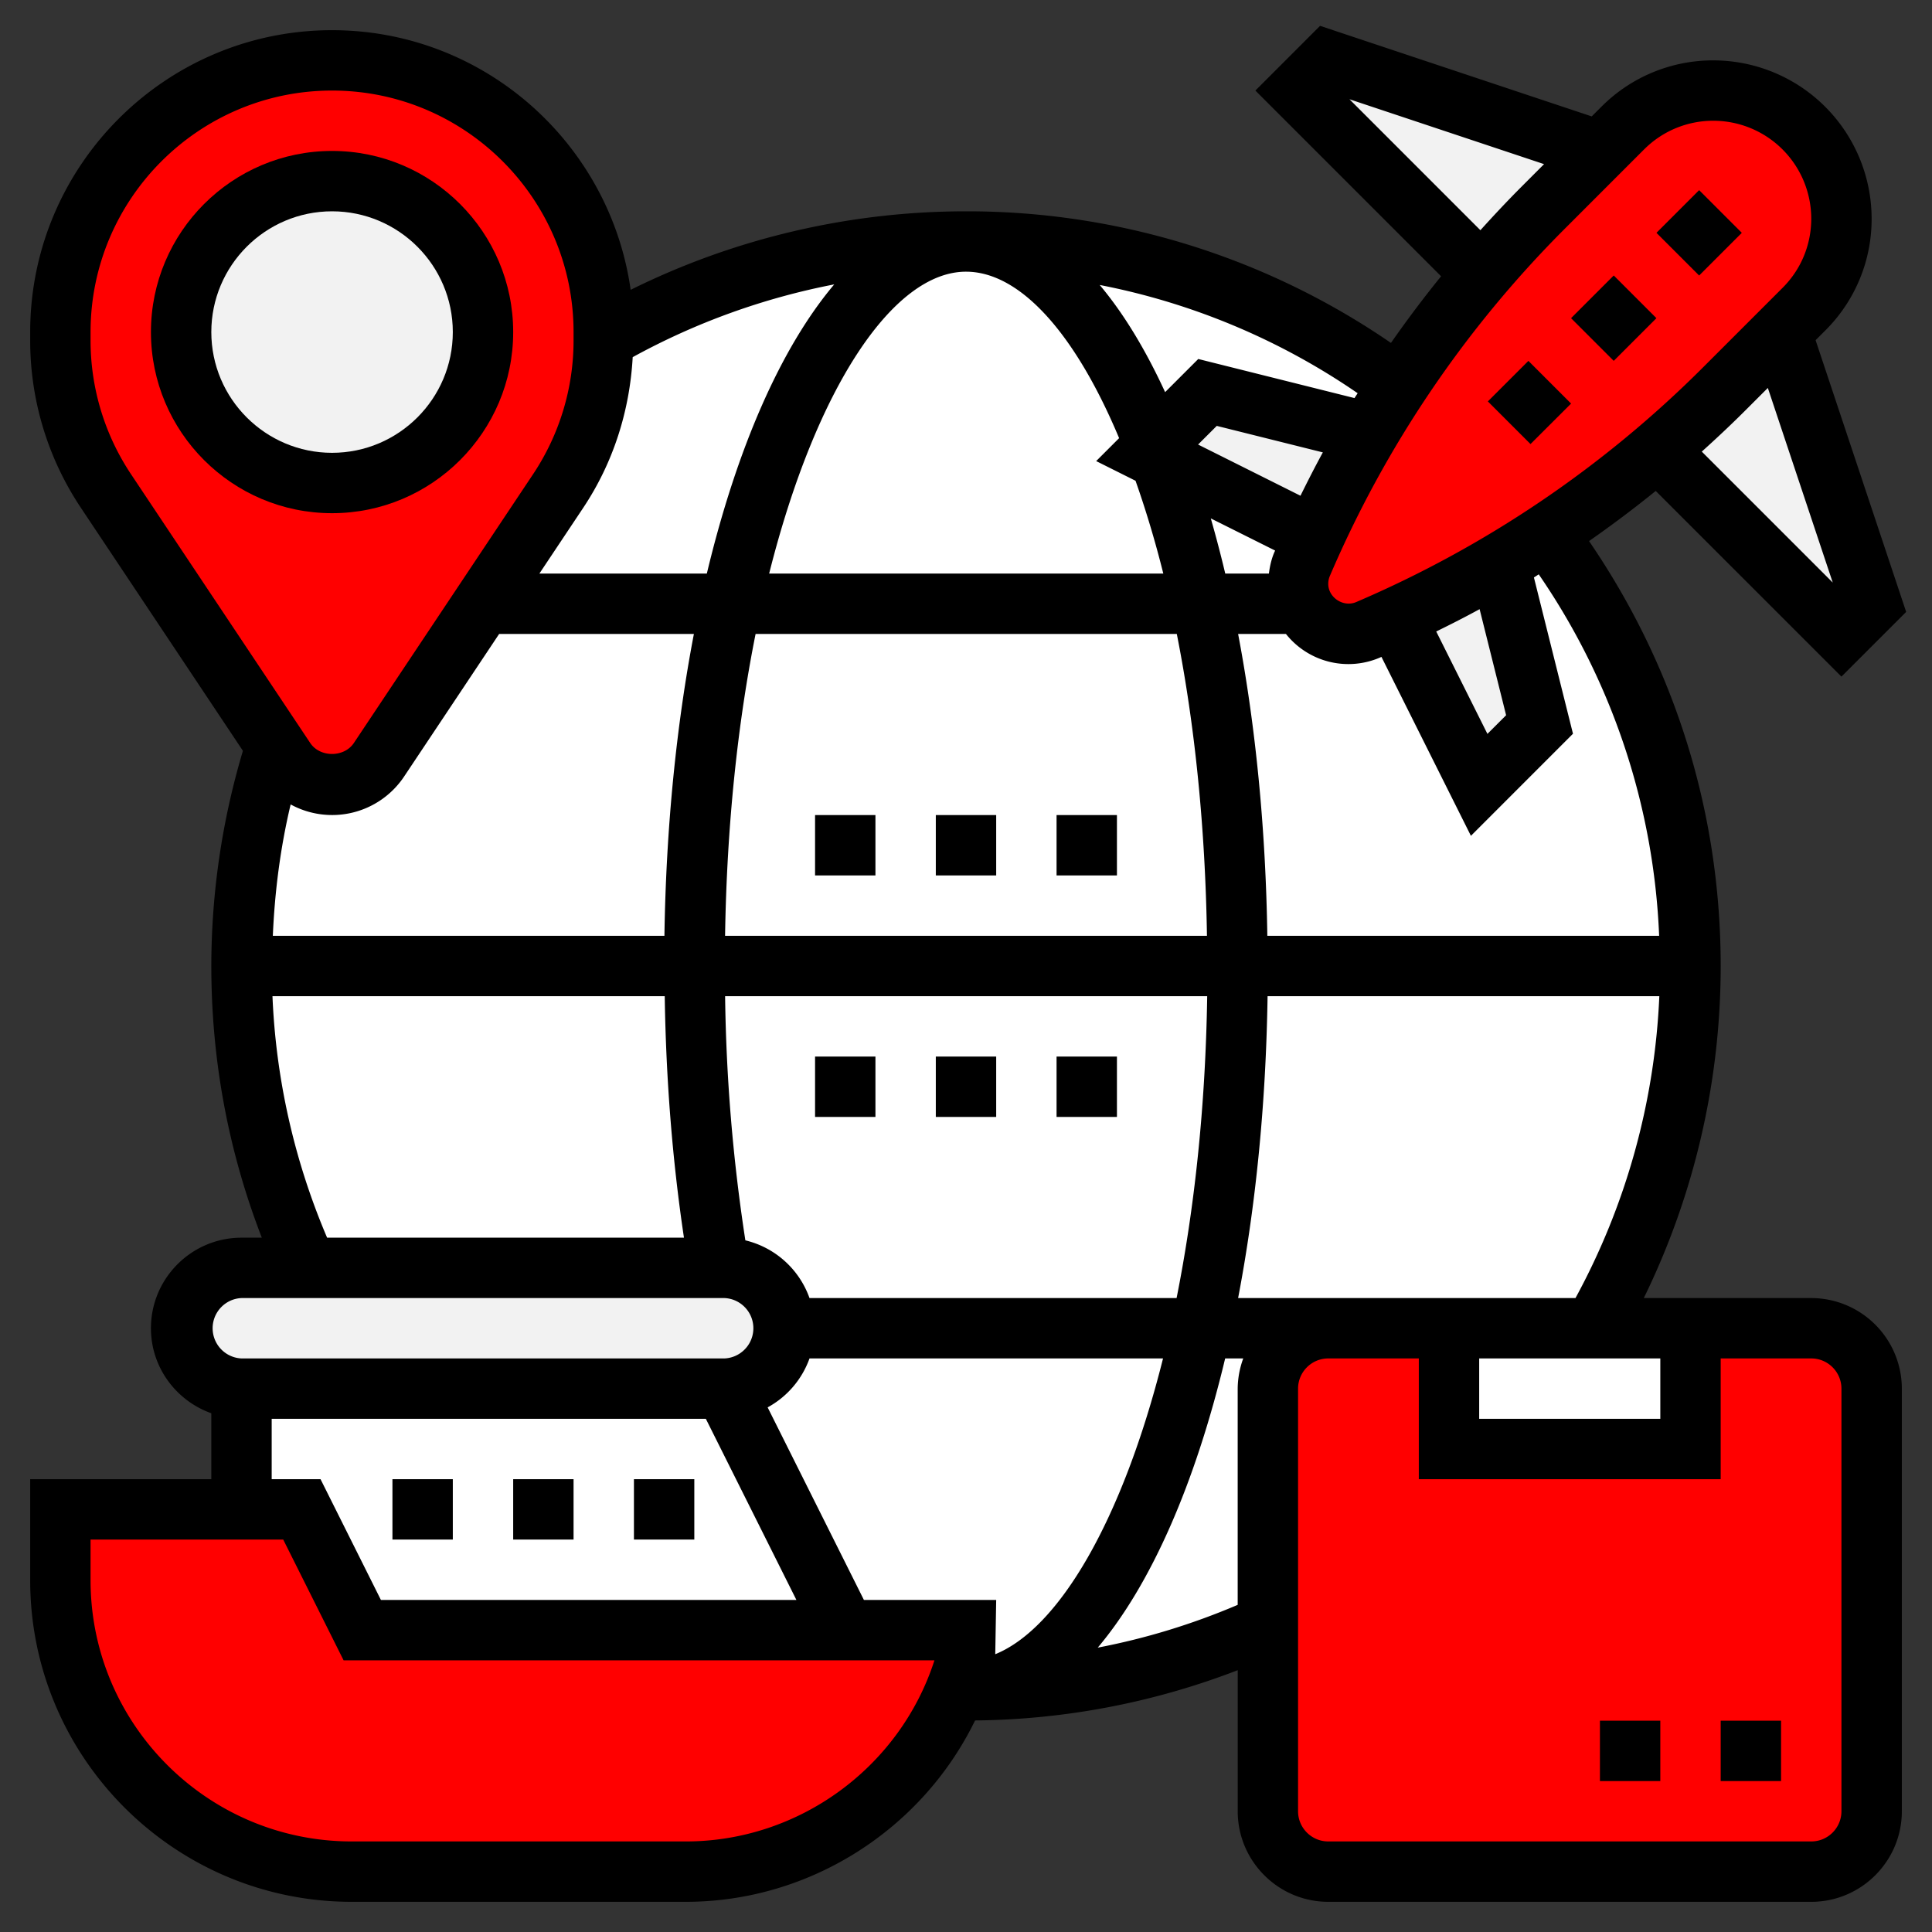
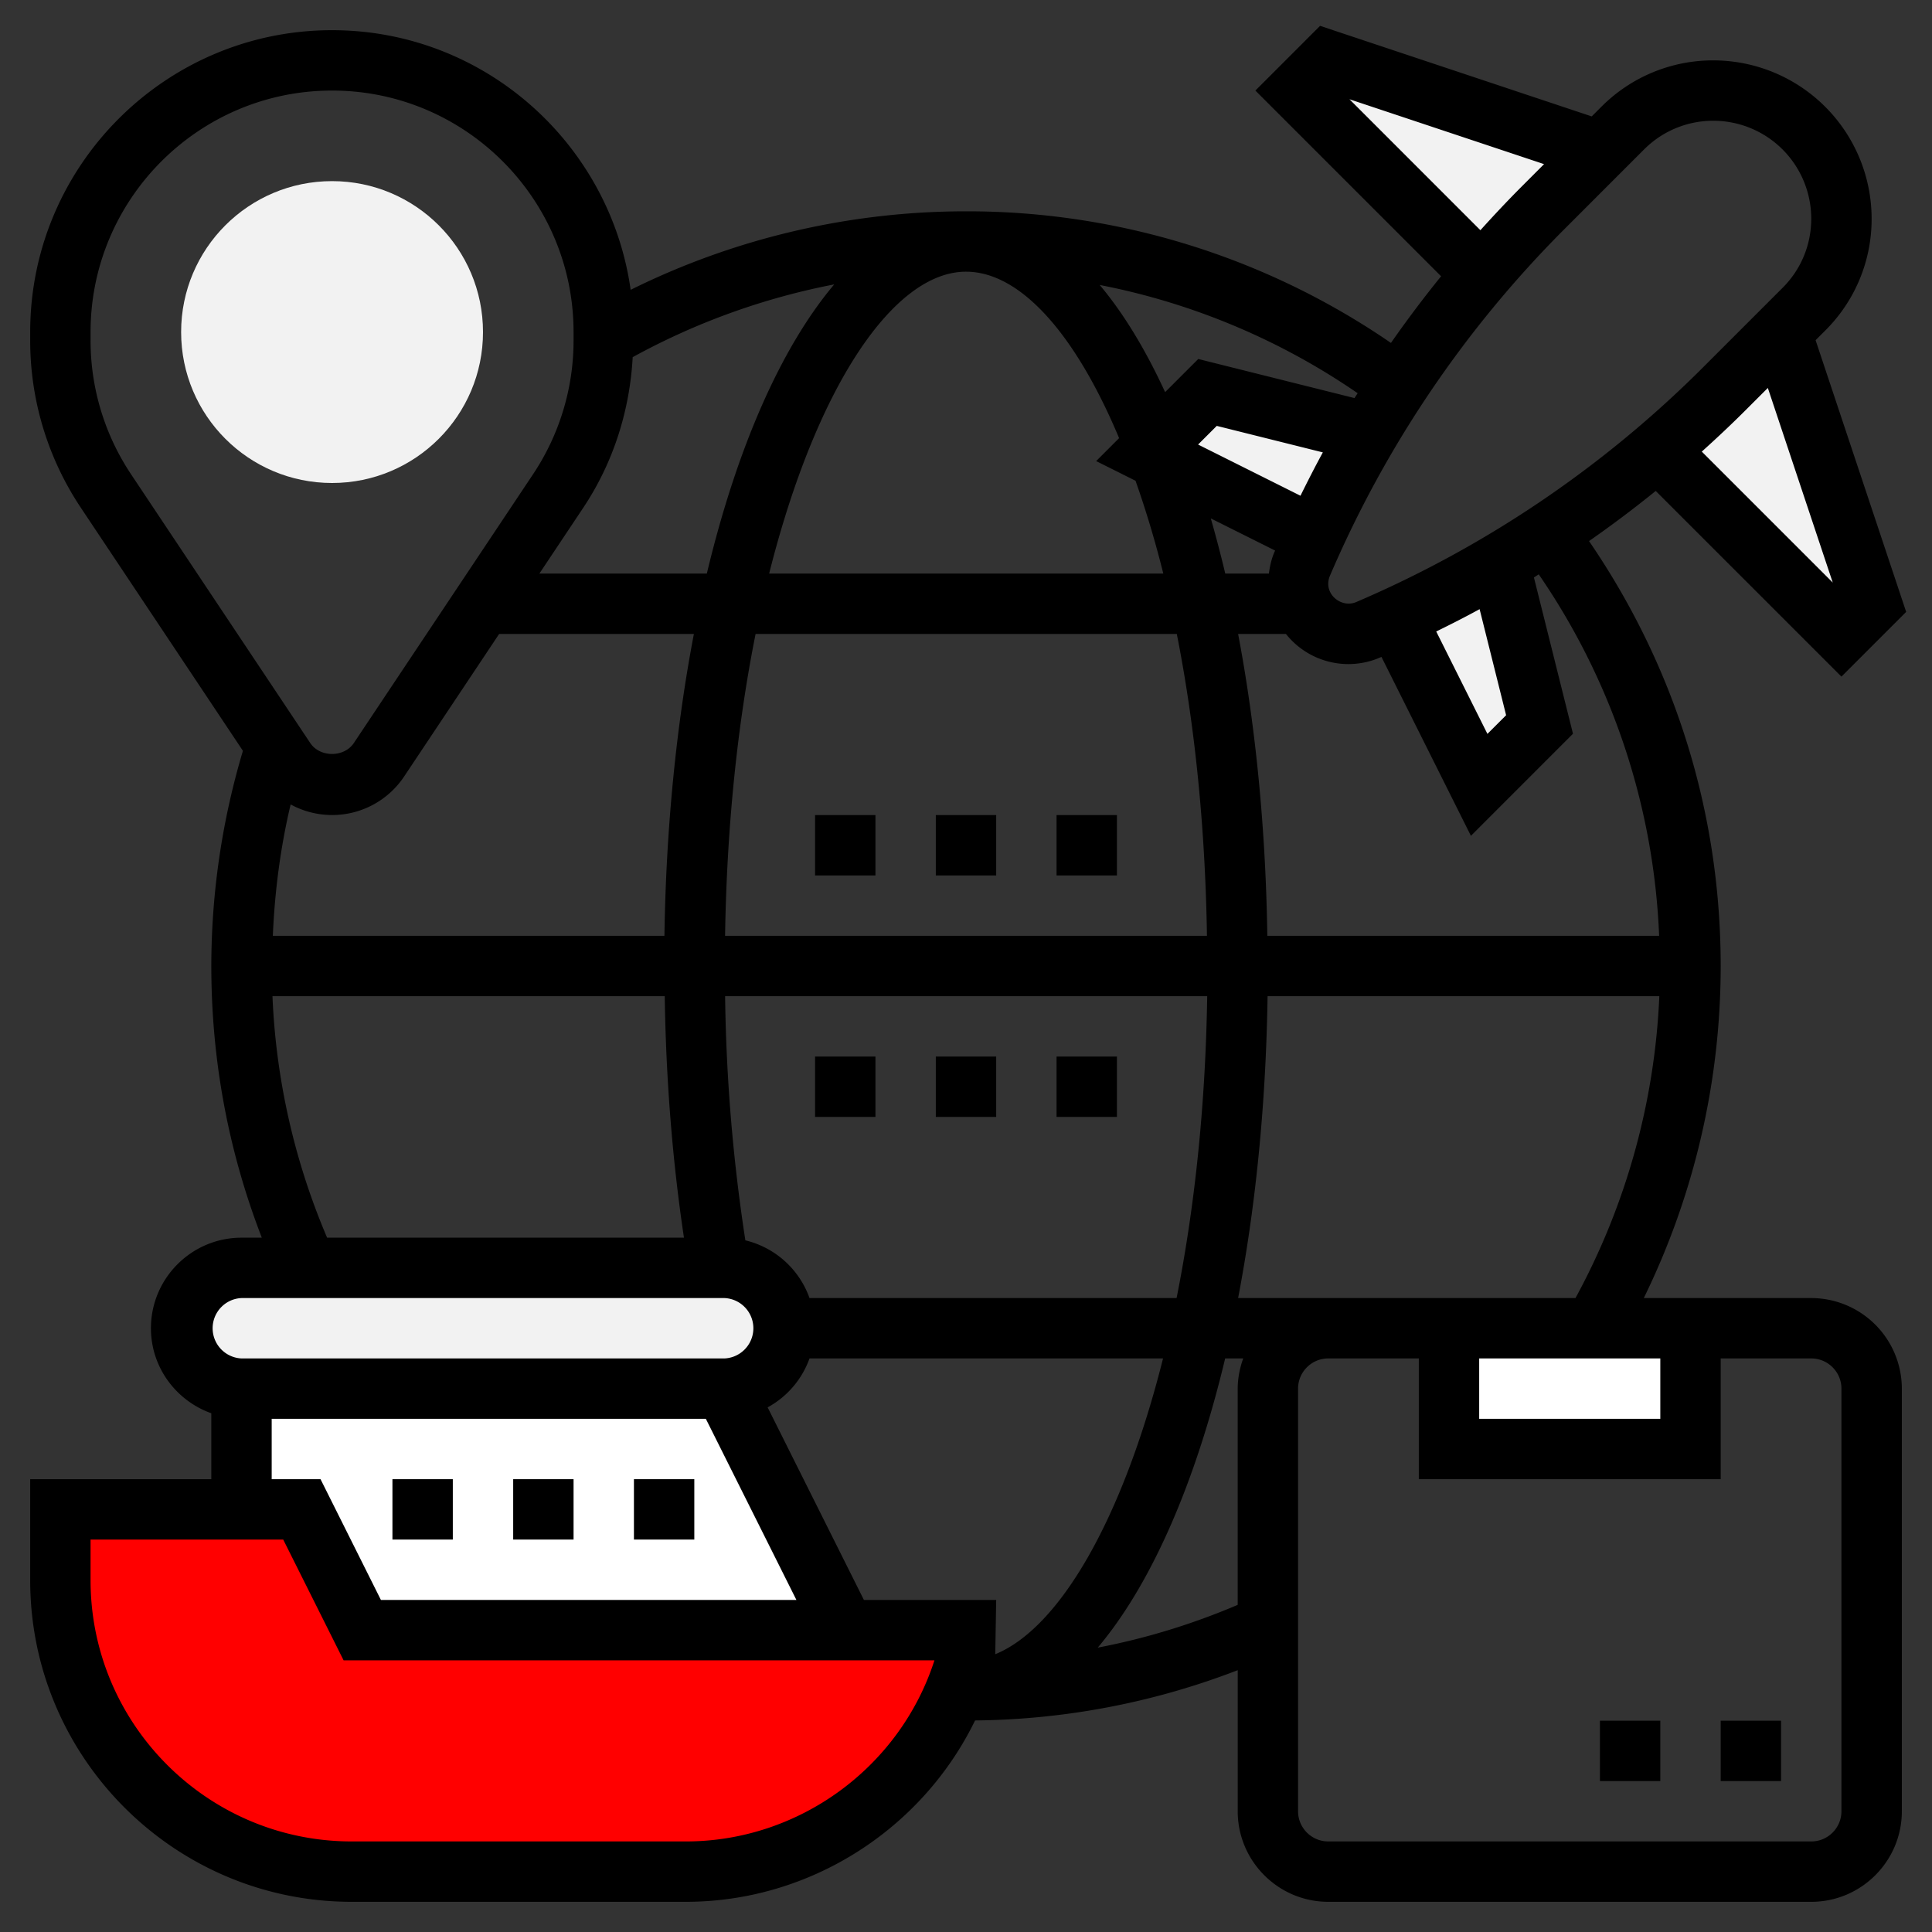
<svg xmlns="http://www.w3.org/2000/svg" width="512" height="512" x="0" y="0" viewBox="0 0 64 64" style="enable-background:new 0 0 512 512" xml:space="preserve" class="">
  <rect x="0" y="0" width="64" height="64" fill="#333333" stroke="none" />
  <g>
-     <circle cx="32" cy="32" r="24" fill="#ffffff" data-original="#69d6f4" class="" opacity="1" />
    <path fill="#ff0000" d="M28 54h4v1c-.1.34-.21.66-.34.98h-.01c.01.01.01.02 0 .02-1.46 3.6-4.98 6-8.93 6H11.65A9.65 9.65 0 0 1 2 52.35V50h8l2 4z" data-original="#ccd1d9" class="" opacity="1" />
    <path fill="#f2f2f2" d="M24 42c1.1 0 2 .9 2 2 0 .55-.22 1.05-.59 1.41-.36.37-.86.59-1.41.59H8c-1.1 0-2-.9-2-2 0-.55.22-1.05.59-1.41.36-.37.86-.59 1.41-.59h15.82z" data-original="#fcd770" class="" opacity="1" />
    <path fill="#ffffff" d="m24 46 4 8H12l-2-4H8v-4z" data-original="#ffeaa7" class="" opacity="1" />
-     <path fill="#ff0000" d="M60 44H44c-1.1 0-2 .9-2 2v14c0 1.1.9 2 2 2h16c1.1 0 2-.9 2-2V46c0-1.1-.9-2-2-2z" data-original="#d3a06c" class="" opacity="1" />
    <path fill="#ffffff" d="M56 44v4h-8v-4h4.79z" data-original="#b27946" class="" opacity="1" />
-     <path fill="#ff0000" d="M20 11.21v.07c0 1.77-.53 3.51-1.51 4.99L16 20l-3.45 5.17c-.34.52-.93.83-1.55.83s-1.21-.31-1.55-.83l-.32-.47-5.62-8.43A9.057 9.057 0 0 1 2 11.28V11c0-2.48 1.01-4.74 2.64-6.36A8.954 8.954 0 0 1 11 2a9 9 0 0 1 9 9z" data-original="#ff826e" class="" opacity="1" />
    <circle cx="11" cy="11" r="5" fill="#f2f2f2" data-original="#fcd770" class="" opacity="1" />
-     <path fill="#ff0000" d="M46.22 20.45c-.3.15-.6.29-.91.42-.2.08-.43.13-.65.13-.45 0-.86-.18-1.52-1-.09-.2-.14-.43-.14-.66 0-.22.05-.45.13-.65.13-.31.27-.61.42-.91.53-1.18 1.13-2.33 1.8-3.44.31-.54.64-1.06.99-1.58.83-1.28 1.75-2.5 2.76-3.67.64-.77 1.32-1.51 2.04-2.23L53 5l.76-.76a4.246 4.246 0 0 1 6 0 4.246 4.246 0 0 1 0 6L59 11l-1.86 1.86c-.72.72-1.46 1.4-2.23 2.04a33.514 33.514 0 0 1-3.67 2.76c-.52.35-1.04.68-1.58.99-1.11.67-2.26 1.27-3.44 1.8z" data-original="#e6e9ed" class="" opacity="1" />
    <g fill="#fcd770">
      <path d="m59 11 3 9-1 1-6.09-6.09v-.01c.77-.64 1.51-1.32 2.23-2.04zM53 5l-1.86 1.86c-.72.72-1.4 1.46-2.04 2.23h-.01L43 3l1-1zM40 13l5.35 1.34c-.67 1.11-1.27 2.26-1.8 3.44l-5.12-2.56L38 15l.26-.26zM49.66 18.65 51 24l-2 2-2.78-5.55c1.18-.53 2.33-1.13 3.44-1.8z" fill="#f2f2f2" data-original="#fcd770" class="" opacity="1" />
    </g>
-     <path d="M17 11c0-3.309-2.691-6-6-6s-6 2.691-6 6 2.691 6 6 6 6-2.691 6-6zM7 11c0-2.206 1.794-4 4-4s4 1.794 4 4-1.794 4-4 4-4-1.794-4-4zM52.043 10.54l1.414-1.414 1.414 1.414-1.414 1.414zM54.872 7.713l1.414-1.414L57.7 7.713l-1.414 1.414zM49.287 13.297l1.343-1.342 1.414 1.414L50.7 14.71z" fill="#000000" data-original="#000000" class="" />
    <path d="M60 43h-5.547A25.025 25.025 0 0 0 57 32c0-5.08-1.516-9.919-4.361-14.076a38.593 38.593 0 0 0 2.209-1.661L61 22.414l2.144-2.144-3-9.001.32-.32A5.2 5.2 0 0 0 62 7.242 5.249 5.249 0 0 0 56.757 2a5.215 5.215 0 0 0-3.707 1.534l-.322.322-8.999-3L41.586 3l6.152 6.152a38.11 38.11 0 0 0-1.661 2.208A24.776 24.776 0 0 0 32 7c-3.865 0-7.674.897-11.109 2.601C20.207 4.749 16.038 1 11 1 5.486 1 1 5.486 1 11v.275a9.97 9.97 0 0 0 1.68 5.547l5.367 8.05A24.963 24.963 0 0 0 7 32c0 3.116.565 6.136 1.673 9H8c-1.654 0-3 1.346-3 3 0 1.302.839 2.402 2 2.816V49H1v3.349C1 58.222 5.778 63 11.651 63H22.72c4.109 0 7.823-2.398 9.581-6.008a24.802 24.802 0 0 0 8.7-1.665V60c0 1.654 1.346 3 3 3h16c1.654 0 3-1.346 3-3V46A3.005 3.005 0 0 0 60 43zm-11 2h6v2h-6zm-5-2h-2.986c.579-3.024.922-6.404.976-10h12.977a22.964 22.964 0 0 1-2.777 10zM32.969 54.798 33 53h-4.382l-3.189-6.379A2.996 2.996 0 0 0 26.816 45h11.711c-1.352 5.386-3.457 8.946-5.558 9.798zM26.816 43a2.999 2.999 0 0 0-2.125-1.912A57.963 57.963 0 0 1 24.02 33h15.97c-.057 3.697-.428 7.067-1.014 10zM9.038 31c.063-1.472.251-2.929.59-4.352a2.866 2.866 0 0 0 3.759-.925L16.535 21h6.451c-.579 3.024-.922 6.404-.976 10zM25.03 21h13.953c.606 3.058.944 6.462.999 10H24.019c.058-3.696.424-7.069 1.011-10zM32 9c1.777 0 3.605 2.012 5.072 5.514l-.76.76 1.304.652c.34.965.649 1.988.92 3.074H25.479C27.042 12.789 29.606 9 32 9zm11.08 7.422-3.392-1.696.619-.618 3.514.878c-.258.472-.502.952-.741 1.436zm-.84 1.816-.025.054c-.098.227-.15.466-.181.708h-1.446a39.766 39.766 0 0 0-.479-1.827zM54.961 31H41.982c-.053-3.518-.382-6.913-.968-10h1.584a2.642 2.642 0 0 0 3.109.785l.055-.025 2.964 5.928 3.381-3.382-1.294-5.177c.054-.033.106-.069.16-.103A22.758 22.758 0 0 1 54.961 31zm-5.947-10.821.878 3.514-.619.618-1.696-3.392c.485-.238.965-.482 1.437-.74zm11.698-.881-4.338-4.338c.503-.453.997-.917 1.477-1.398l.711-.711zM56.757 4A3.246 3.246 0 0 1 60 7.242c0 .867-.337 1.681-.95 2.293l-2.613 2.613a36.633 36.633 0 0 1-11.516 7.798c-.423.178-.921-.152-.921-.605a.67.67 0 0 1 .053-.261 36.647 36.647 0 0 1 7.798-11.518l2.612-2.613v.001A3.227 3.227 0 0 1 56.757 4zm-12.054-.712 6.446 2.149-.711.712c-.481.481-.945.975-1.398 1.477zm.167 9.899-5.176-1.295-1.098 1.098c-.657-1.427-1.384-2.619-2.167-3.55a22.712 22.712 0 0 1 8.545 3.586c-.035.055-.071.107-.104.161zm-23.911-1.356a22.916 22.916 0 0 1 6.676-2.41c-1.764 2.09-3.227 5.425-4.22 9.579h-5.547l1.452-2.178c.995-1.493 1.54-3.21 1.639-4.991zM3 11.275V11c0-4.411 3.589-8 8-8s8 3.589 8 8v.275a7.977 7.977 0 0 1-1.344 4.438l-5.934 8.9c-.323.484-1.122.484-1.445 0l-5.934-8.9A7.981 7.981 0 0 1 3 11.275zM9.026 33H22.02c.042 2.766.255 5.446.637 8H10.836a22.778 22.778 0 0 1-1.81-8zM8 43h16a1.001 1.001 0 0 1 0 2H8a1.001 1.001 0 0 1 0-2zm1 4h14.382l3 6H12.618l-2-4H9zm13.72 14H11.651C6.881 61 3 57.119 3 52.349V51h6.382l2 4h19.573c-1.143 3.547-4.489 6-8.235 6zm13.644-6.42c1.764-2.09 3.228-5.426 4.221-9.58h.599A2.966 2.966 0 0 0 41 46v7.163c-1.5.64-3.048 1.113-4.636 1.417zM61 60c0 .552-.449 1-1 1H44c-.551 0-1-.448-1-1V46c0-.552.449-1 1-1h3v4h10v-4h3c.551 0 1 .448 1 1z" fill="#000000" data-original="#000000" class="" />
    <path d="M57 57h2v2h-2zM53 57h2v2h-2zM13 49h2v2h-2zM17 49h2v2h-2zM21 49h2v2h-2zM27 35h2v2h-2zM31 35h2v2h-2zM35 35h2v2h-2zM31 27h2v2h-2zM27 27h2v2h-2zM35 27h2v2h-2z" fill="#000000" data-original="#000000" class="" />
  </g>
</svg>